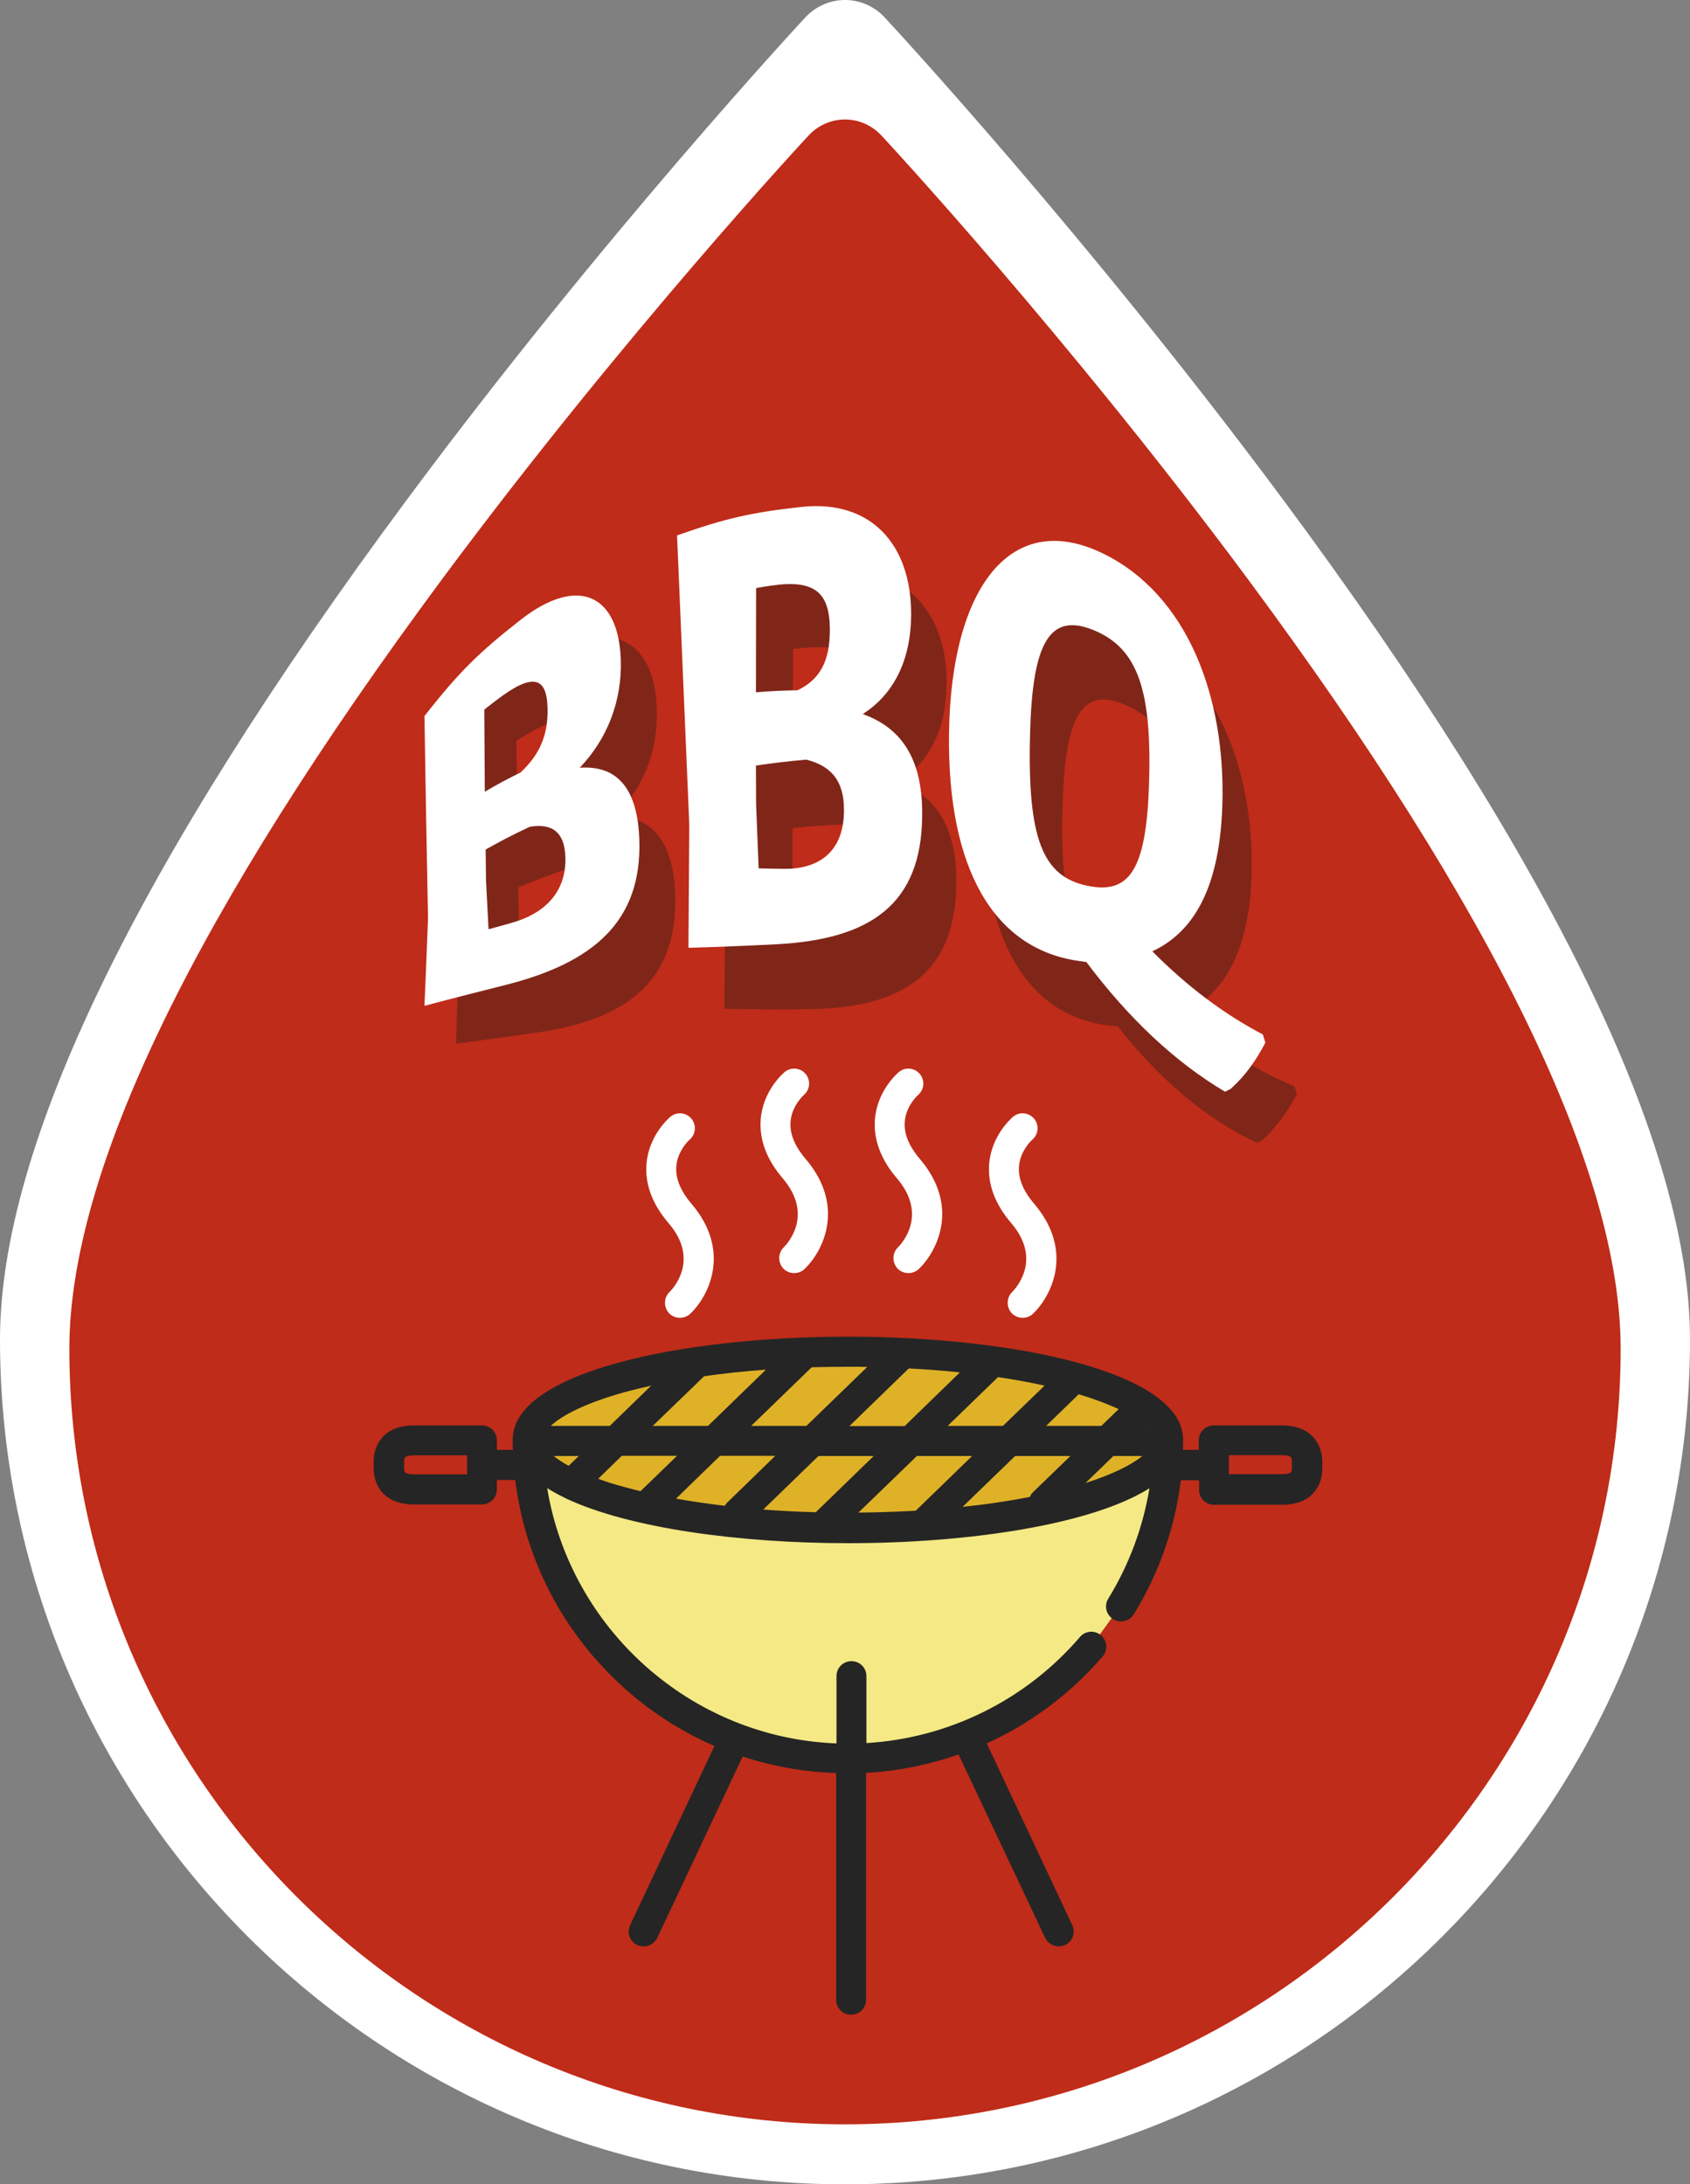
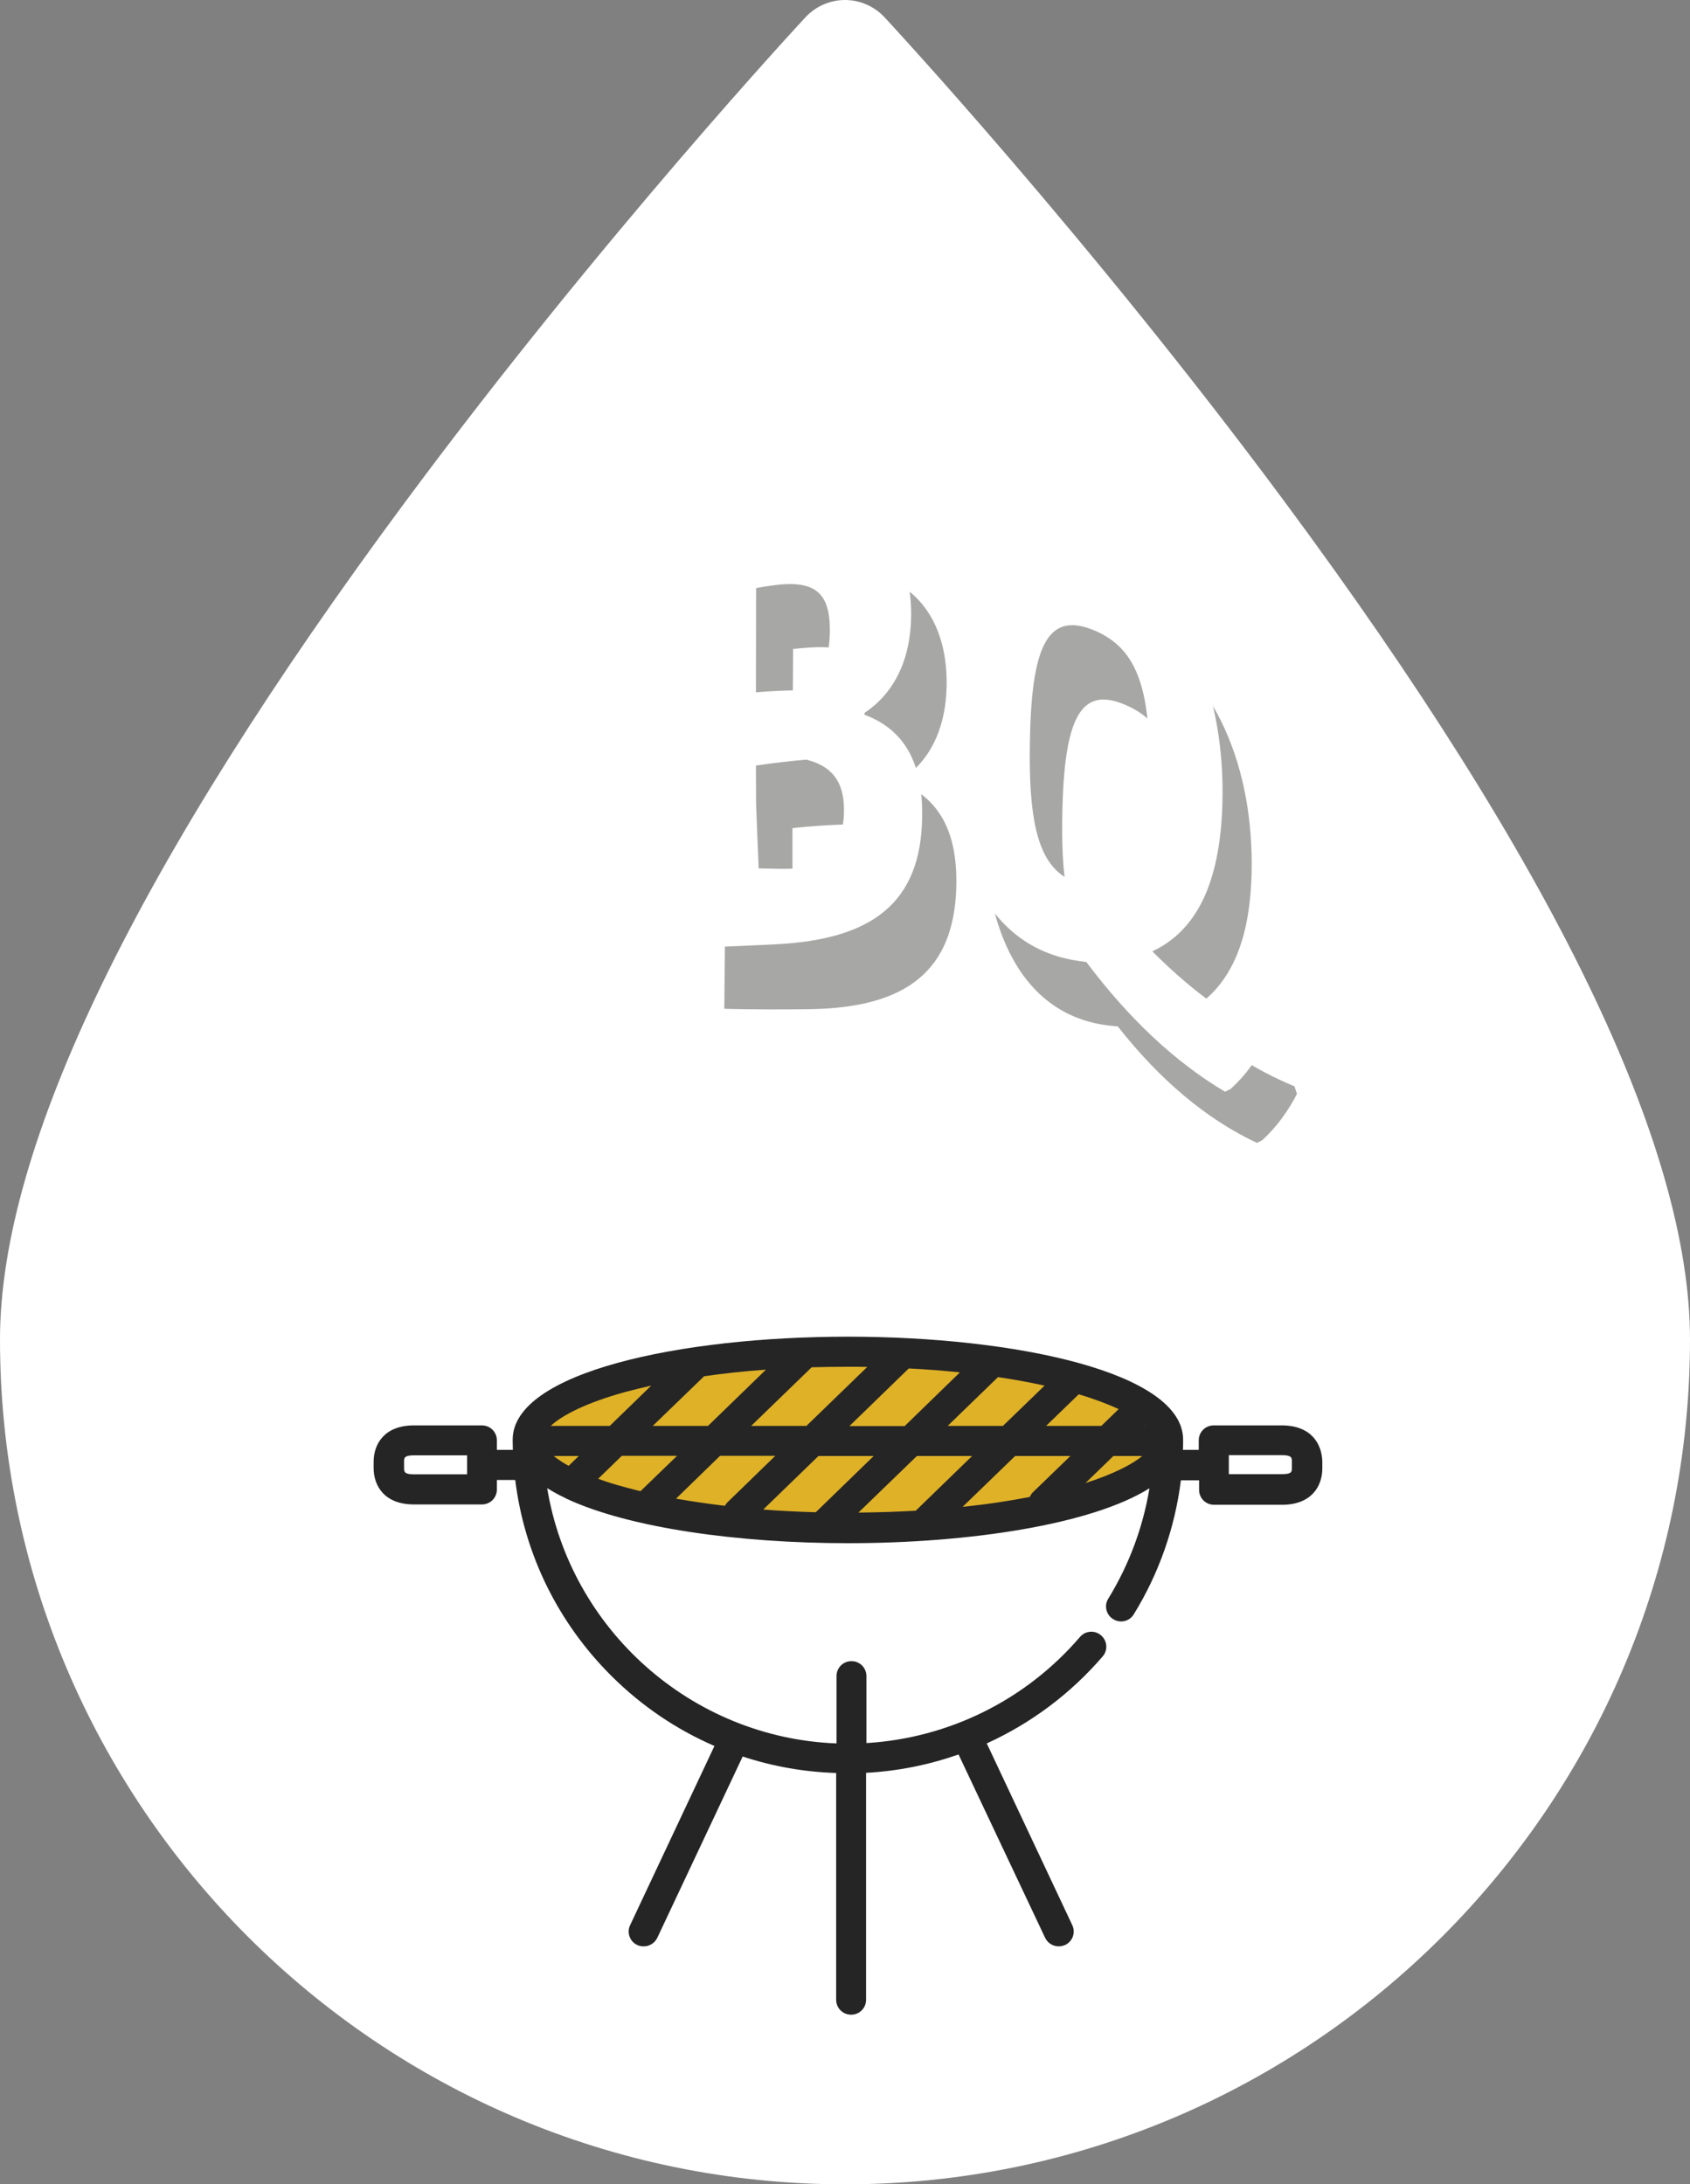
<svg xmlns="http://www.w3.org/2000/svg" id="Capa_1" x="0px" y="0px" viewBox="0 0 99.42 128.51" style="enable-background:new 0 0 99.42 128.51;" xml:space="preserve">
  <rect x="0" y="0" width="99.42" height="128.51" fill="#808080" stroke="none" />
  <style type="text/css">
	.st0{fill:#FFFFFF;}
	.st1{fill:#BF2C19;}
	.st2{fill:#E4AF52;}
	.st3{fill:#F3D96C;}
	.st4{fill:#1D1D1B;}
	.st5{opacity:0.39;}
	.st6{fill:#EED535;}
	.st7{fill:#DFB127;}
	.st8{fill:#F0D956;}
	.st9{fill:#F4E984;}
	.st10{fill:#FBF2C9;}
	.st11{fill:#F8E670;}
	.st12{fill:#ECBE2F;}
	.st13{fill:#59251B;}
	.st14{fill:#252525;}
	.st15{clip-path:url(#SVGID_2_);}
	.st16{fill:#E2C233;}
	.st17{fill:#C74337;}
	.st18{fill:#957044;}
	.st19{fill:#4D5B64;}
	.st20{fill:#F3D35A;}
	.st21{fill:#4E5253;}
	.st22{clip-path:url(#SVGID_4_);fill:#9C2618;}
</style>
  <g>
    <g>
      <g>
        <path class="st0" d="M75.53,29.46C63.92,13.8,52.15,1.14,52.03,1.01C51.43,0.37,50.59,0,49.71,0c-0.88,0-1.72,0.37-2.32,1.01     C47.27,1.14,35.5,13.8,23.89,29.46C8.04,50.84,0,67.44,0,78.8c0,27.41,22.3,49.71,49.71,49.71c27.41,0,49.71-22.3,49.71-49.71     C99.42,67.44,91.38,50.84,75.53,29.46L75.53,29.46z" />
      </g>
    </g>
    <g>
      <g>
-         <path class="st1" d="M73.41,34.07C62.75,19.7,51.95,8.07,51.84,7.96c-0.55-0.59-1.32-0.93-2.13-0.93c-0.81,0-1.58,0.34-2.13,0.93     C47.47,8.07,36.67,19.7,26.01,34.07C11.46,53.7,4.08,68.93,4.08,79.35c0,25.16,20.47,45.63,45.63,45.63     c25.16,0,45.63-20.47,45.63-45.63C95.34,68.93,87.96,53.7,73.41,34.07L73.41,34.07z M54.27,110.22" />
-       </g>
+         </g>
    </g>
    <g>
      <g>
-         <path class="st9" d="M64.19,96.86c-3.45,4.03-8.58,6.58-14.3,6.58c-10.35,0-18.74-8.34-18.84-18.67h37.67     c-0.03,3.56-1.05,6.88-2.79,9.7" />
-       </g>
+         </g>
      <g>
        <path class="st7" d="M68.73,84.7c0,2.86-8.43,5.17-18.84,5.17c-10.4,0-18.84-2.32-18.84-5.17c0-2.86,8.43-5.17,18.84-5.17     C60.29,79.53,68.73,81.84,68.73,84.7z" />
      </g>
      <g>
        <g>
          <path class="st14" d="M75.4,83.86h-4c-0.49,0-0.88,0.39-0.88,0.88v0.56h-0.93c0.01-0.17,0.01-0.34,0.01-0.52c0,0,0-0.01,0-0.01      c0-0.02,0-0.05,0-0.07c0-3.98-9.92-6.06-19.72-6.06s-19.72,2.08-19.72,6.06c0,0.02,0,0.05,0,0.07c0,0,0,0.01,0,0.01      c0,0.17,0.01,0.34,0.01,0.52h-0.94v-0.56c0-0.49-0.39-0.88-0.88-0.88h-4c-1.74,0-2.37,1.1-2.37,2.14v0.37      c0,1.03,0.62,2.14,2.37,2.14h4c0.49,0,0.88-0.39,0.88-0.88v-0.56h1.08c0.54,4.37,2.51,8.4,5.68,11.55      c1.77,1.76,3.82,3.14,6.04,4.1l-4.96,10.54c-0.21,0.44-0.02,0.97,0.42,1.17c0.12,0.06,0.25,0.08,0.38,0.08      c0.33,0,0.65-0.19,0.8-0.51l5.02-10.66c1.76,0.58,3.61,0.91,5.5,0.97v13.34c0,0.49,0.39,0.88,0.88,0.88      c0.49,0,0.88-0.39,0.88-0.88V104.3c1.87-0.1,3.7-0.47,5.44-1.08L61.48,114c0.15,0.32,0.47,0.51,0.8,0.51      c0.13,0,0.25-0.03,0.38-0.08c0.44-0.21,0.63-0.73,0.42-1.17l-5.03-10.69c2.59-1.18,4.92-2.91,6.82-5.12      c0.32-0.37,0.27-0.93-0.1-1.24c-0.37-0.32-0.93-0.27-1.24,0.1c-3.18,3.71-7.72,5.95-12.56,6.24v-3.94      c0-0.49-0.39-0.88-0.88-0.88c-0.49,0-0.88,0.39-0.88,0.88v3.96c-8.57-0.33-15.66-6.74-17.02-15.02c0.3,0.19,0.64,0.38,1,0.55      c0.04,0.02,0.08,0.04,0.11,0.06c3.7,1.74,10.17,2.63,16.6,2.63c7.13,0,14.33-1.1,17.72-3.23c-0.38,2.3-1.2,4.5-2.42,6.49      c-0.26,0.41-0.13,0.96,0.29,1.21c0.41,0.26,0.96,0.13,1.21-0.29c1.48-2.4,2.42-5.09,2.77-7.88h1.07v0.56      c0,0.49,0.39,0.88,0.88,0.88h4c1.74,0,2.37-1.1,2.37-2.14V86C77.77,84.96,77.15,83.86,75.4,83.86z M27.48,86.74h-3.11      c-0.6,0-0.6-0.16-0.6-0.38V86c0-0.22,0-0.38,0.6-0.38h3.11L27.48,86.74L27.48,86.74z M50.5,88.99l3.44-3.33h3.25l-3.32,3.22      C52.77,88.94,51.64,88.98,50.5,88.99z M44.9,88.81l3.25-3.15h3.25l-3.41,3.31C46.94,88.94,45.9,88.89,44.9,88.81z M42.64,88.59      c-1-0.12-1.96-0.26-2.87-0.42l2.59-2.52h3.25l-2.83,2.75C42.73,88.46,42.68,88.52,42.64,88.59z M56.47,80.74l-3.25,3.16h-3.25      l3.49-3.39C54.49,80.56,55.5,80.64,56.47,80.74z M61.45,81.52L59,83.89h-3.25l2.96-2.87C59.67,81.16,60.59,81.33,61.45,81.52z       M65.81,82.9l-1.02,0.99h-3.25l1.92-1.86C64.4,82.31,65.18,82.61,65.81,82.9z M67.37,83.89h-0.05l0.02-0.02      C67.35,83.88,67.36,83.88,67.37,83.89z M59.72,85.66h3.25l-2.19,2.12c-0.09,0.08-0.15,0.18-0.2,0.29      c-1.23,0.24-2.56,0.44-3.95,0.58L59.72,85.66z M65.5,85.66h1.7c-0.62,0.51-1.72,1.07-3.34,1.59L65.5,85.66z M51.02,80.42      l-3.58,3.47h-3.25l3.56-3.45c0.71-0.02,1.42-0.03,2.15-0.03C50.27,80.41,50.64,80.41,51.02,80.42z M45.06,80.58l-3.41,3.31H38.4      l3.02-2.92C42.58,80.8,43.8,80.67,45.06,80.58z M38.31,81.52l-2.44,2.37H32.4c0.68-0.64,2.11-1.37,4.4-2      C37.28,81.76,37.79,81.64,38.31,81.52z M32.57,85.66h1.48l-0.6,0.58C33.09,86.04,32.8,85.84,32.57,85.66z M35.19,87l1.39-1.35      h3.25l-2.15,2.08c-0.3-0.07-0.6-0.15-0.89-0.23C36.21,87.35,35.67,87.18,35.19,87z M76,86.36c0,0.22,0,0.37-0.6,0.37h-3.11      v-1.12h3.11c0.6,0,0.6,0.16,0.6,0.38V86.36z" />
        </g>
        <g>
          <path class="st0" d="M39.39,76.01c-0.35,0.34-0.36,0.89-0.03,1.25c0.17,0.18,0.41,0.27,0.64,0.27c0.22,0,0.44-0.08,0.61-0.24      c1.07-1.02,2.45-3.68,0.06-6.48c-0.79-0.93-1.06-1.82-0.79-2.67c0.21-0.66,0.67-1.08,0.69-1.09c0.37-0.32,0.41-0.87,0.1-1.24      c-0.31-0.37-0.87-0.42-1.24-0.1c-0.13,0.11-1.27,1.12-1.4,2.78c-0.09,1.18,0.34,2.35,1.3,3.47      C41.19,74.12,39.58,75.82,39.39,76.01z" />
        </g>
        <g>
-           <path class="st0" d="M46.11,73.38c-0.35,0.34-0.36,0.89-0.03,1.25c0.17,0.18,0.41,0.27,0.64,0.27c0.22,0,0.44-0.08,0.61-0.24      c1.07-1.02,2.45-3.68,0.06-6.48c-0.79-0.93-1.06-1.82-0.79-2.67c0.21-0.66,0.67-1.07,0.69-1.09c0.37-0.32,0.41-0.87,0.1-1.24      c-0.31-0.37-0.87-0.42-1.24-0.1c-0.13,0.11-1.27,1.12-1.4,2.78c-0.09,1.18,0.34,2.35,1.3,3.47C47.9,71.5,46.29,73.2,46.11,73.38      z" />
-         </g>
+           </g>
        <g>
          <path class="st0" d="M52.83,73.38c-0.35,0.34-0.36,0.89-0.03,1.25c0.17,0.18,0.41,0.27,0.64,0.27c0.22,0,0.44-0.08,0.61-0.24      c1.07-1.02,2.45-3.68,0.06-6.48c-0.79-0.93-1.06-1.82-0.79-2.67c0.21-0.66,0.67-1.08,0.69-1.09c0.37-0.32,0.41-0.87,0.1-1.24      c-0.32-0.37-0.87-0.42-1.24-0.1c-0.13,0.11-1.27,1.12-1.4,2.78c-0.09,1.18,0.34,2.35,1.3,3.47      C54.62,71.5,53.01,73.2,52.83,73.38z" />
        </g>
        <g>
-           <path class="st0" d="M59.55,76.01c-0.35,0.34-0.36,0.89-0.03,1.25c0.17,0.18,0.41,0.27,0.64,0.27c0.22,0,0.44-0.08,0.61-0.24      c1.07-1.02,2.45-3.68,0.06-6.48c-0.79-0.93-1.06-1.82-0.79-2.67c0.21-0.66,0.67-1.08,0.69-1.09c0.37-0.32,0.41-0.87,0.1-1.24      c-0.32-0.37-0.87-0.42-1.24-0.1c-0.13,0.11-1.27,1.12-1.4,2.78c-0.09,1.18,0.34,2.35,1.3,3.47      C61.34,74.12,59.73,75.82,59.55,76.01z" />
-         </g>
+           </g>
      </g>
    </g>
    <g>
      <g>
        <g>
          <g class="st5">
-             <path class="st4" d="M39.72,52.68c0.14,4.89-2.67,7.25-7.94,8.04c-1.04,0.16-3.37,0.48-4.92,0.68c-0.01,0-0.02,0-0.03,0.01       c0.06-2.19,0.09-3.29,0.14-5.51c-0.18-5.15-0.26-7.71-0.42-12.79c2.24-2.17,3.47-3.1,6.07-4.66c3.47-2.07,5.9-0.69,6.02,3.27       c0.08,2.52-0.83,4.72-2.47,6.25C38.53,48.08,39.64,49.72,39.72,52.68z M35.32,53.28c-0.05-1.48-0.75-2.13-2.14-2.09       c-1.09,0.38-1.63,0.58-2.69,1.02c0.01,0.75,0.02,1.13,0.03,1.89c0.07,1.22,0.1,1.84,0.18,3.07c0.67-0.11,1.32-0.19,1.73-0.28       C34.28,56.46,35.39,55.25,35.32,53.28z M31.17,43.11c-0.32,0.19-0.48,0.28-0.79,0.47c0.03,2.03,0.04,3.05,0.06,5.07       c0.86-0.36,1.3-0.53,2.19-0.84c1.14-0.91,1.69-2.02,1.63-3.73C34.19,42.21,33.37,41.83,31.17,43.11z" />
            <path class="st4" d="M56.26,52.05c-0.08,5.1-2.99,7.2-8.46,7.32c-1.08,0.02-3.52,0.03-5.16-0.02c-0.01,0-0.02,0-0.03,0       c0.03-2.93,0.04-4.4,0.08-7.35c-0.26-6.96-0.39-10.43-0.65-17.36c2.89-0.73,4.38-0.94,7.35-1.06c3.98-0.14,6.36,2.54,6.3,6.72       c-0.04,2.66-1.06,4.61-2.84,5.68C55.29,46.95,56.31,48.97,56.26,52.05z M51.72,51.55c0.01-1.66-0.69-2.59-2.17-3.04       c-1.18,0.05-1.76,0.09-2.93,0.21c0,0.93,0,1.39,0,2.32c0.05,1.52,0.08,2.28,0.13,3.8c0.71,0.05,1.4,0.1,1.84,0.09       C50.53,54.88,51.71,53.77,51.72,51.55z M47.58,38.1c-0.37,0.03-0.55,0.04-0.92,0.08c-0.02,2.47-0.03,3.71-0.04,6.17       c0.97-0.02,1.46-0.01,2.43,0.02c1.27-0.55,1.9-1.57,1.9-3.5C50.96,38.74,50.11,37.91,47.58,38.1z" />
            <path class="st4" d="M76.3,64.36c-0.54,1.02-1.15,1.89-2.03,2.71c-0.13,0.07-0.19,0.1-0.32,0.17       c-3.02-1.41-5.75-3.75-8.19-6.85c-0.19-0.02-0.29-0.03-0.48-0.05c-4.9-0.55-7.61-5.18-7.44-13.14       c0.17-8.46,3.66-12.83,8.9-10.13c4.85,2.5,7.02,8.26,6.89,14.24c-0.09,4.43-1.47,7.08-4.02,8.34c2.05,1.9,4.19,3.29,6.54,4.26       C76.21,64.09,76.24,64.18,76.3,64.36z M65.8,56.05c2.43,0.45,3.41-0.94,3.57-5.66c0.19-5.44-0.62-7.84-3.19-8.93       c-2.46-1.05-3.51,0.54-3.67,5.83C62.32,53.43,63.24,55.57,65.8,56.05z" />
          </g>
        </g>
        <g>
          <path class="st0" d="M37.61,49.41c0.16,4.78-2.68,7.22-7.84,8.53c-1.02,0.26-3.29,0.83-4.78,1.23c-0.01,0-0.01,0-0.02,0.01      c0.09-2.05,0.13-3.08,0.21-5.17c-0.09-4.8-0.14-7.17-0.21-11.88c2.05-2.62,3.21-3.75,5.69-5.69c3.32-2.58,5.73-1.49,5.86,2.37      c0.08,2.45-0.81,4.69-2.42,6.36C36.41,45,37.52,46.53,37.61,49.41z M33.26,50.41c-0.05-1.42-0.74-1.99-2.09-1.77      c-1.06,0.5-1.58,0.77-2.6,1.34c0.01,0.72,0.01,1.08,0.02,1.79c0.06,1.16,0.09,1.74,0.15,2.9c0.65-0.18,1.28-0.34,1.69-0.48      C32.23,53.59,33.33,52.31,33.26,50.41z M29.25,41.16c-0.31,0.23-0.46,0.35-0.76,0.59c0.01,1.94,0.02,2.9,0.03,4.83      c0.82-0.48,1.25-0.71,2.1-1.13c1.11-1.04,1.64-2.18,1.59-3.82C32.16,39.83,31.35,39.56,29.25,41.16z" />
          <path class="st0" d="M54.25,48.02c-0.05,5.15-3,7.23-8.52,7.53c-1.09,0.06-3.55,0.17-5.2,0.21c-0.01,0-0.02,0-0.03,0      c0.02-2.89,0.03-4.33,0.05-7.23c-0.29-6.83-0.43-10.24-0.72-17.03c2.86-1.01,4.36-1.35,7.35-1.68c4.01-0.42,6.45,2.16,6.42,6.38      c-0.02,2.68-1.05,4.67-2.85,5.81C53.23,42.89,54.29,44.91,54.25,48.02z M49.65,47.64c0-1.66-0.71-2.57-2.22-2.95      c-1.19,0.11-1.78,0.18-2.96,0.35c0,0.92,0.01,1.38,0.01,2.29c0.06,1.51,0.09,2.26,0.15,3.76c0.72,0.01,1.41,0.04,1.85,0.02      C48.47,51,49.66,49.85,49.65,47.64z M45.4,34.45c-0.37,0.05-0.56,0.08-0.92,0.15c0,2.45-0.01,3.68-0.01,6.13      c0.98-0.08,1.47-0.1,2.45-0.12c1.28-0.62,1.91-1.66,1.9-3.6C48.8,34.87,47.94,34.08,45.4,34.45z" />
          <path class="st0" d="M74.44,61.34c-0.55,1.05-1.16,1.93-2.05,2.73c-0.13,0.06-0.19,0.09-0.32,0.16      c-2.96-1.75-5.7-4.35-8.16-7.63c-0.19-0.03-0.29-0.04-0.48-0.07c-4.94-0.71-7.72-5.38-7.6-13.43      c0.13-8.56,3.65-13.17,9.05-10.54c4.99,2.43,7.22,8.44,7.03,14.77c-0.14,4.68-1.55,7.44-4.12,8.64c2.06,2.07,4.18,3.67,6.5,4.89      C74.35,61.05,74.38,61.15,74.44,61.34z M63.96,52.11c2.46,0.52,3.45-0.9,3.63-5.81c0.2-5.66-0.63-8.15-3.26-9.23      c-2.53-1.03-3.59,0.63-3.73,6.03C60.42,49.39,61.36,51.57,63.96,52.11z" />
        </g>
      </g>
    </g>
  </g>
</svg>